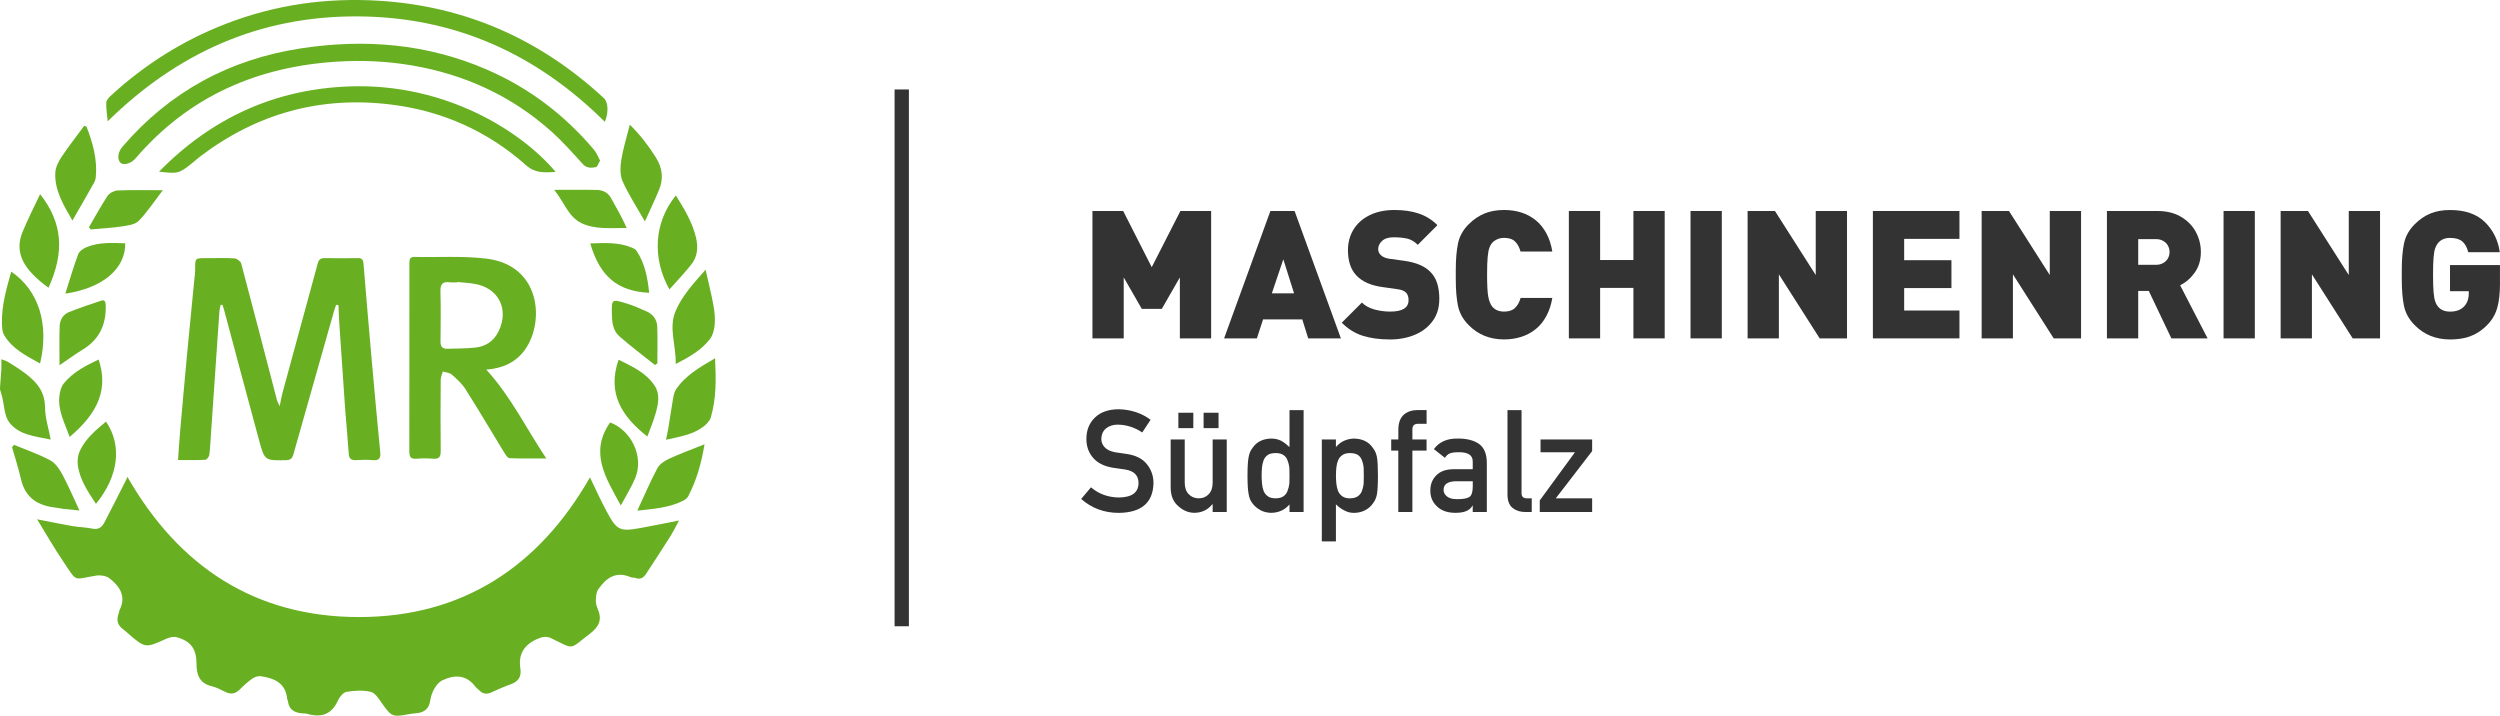
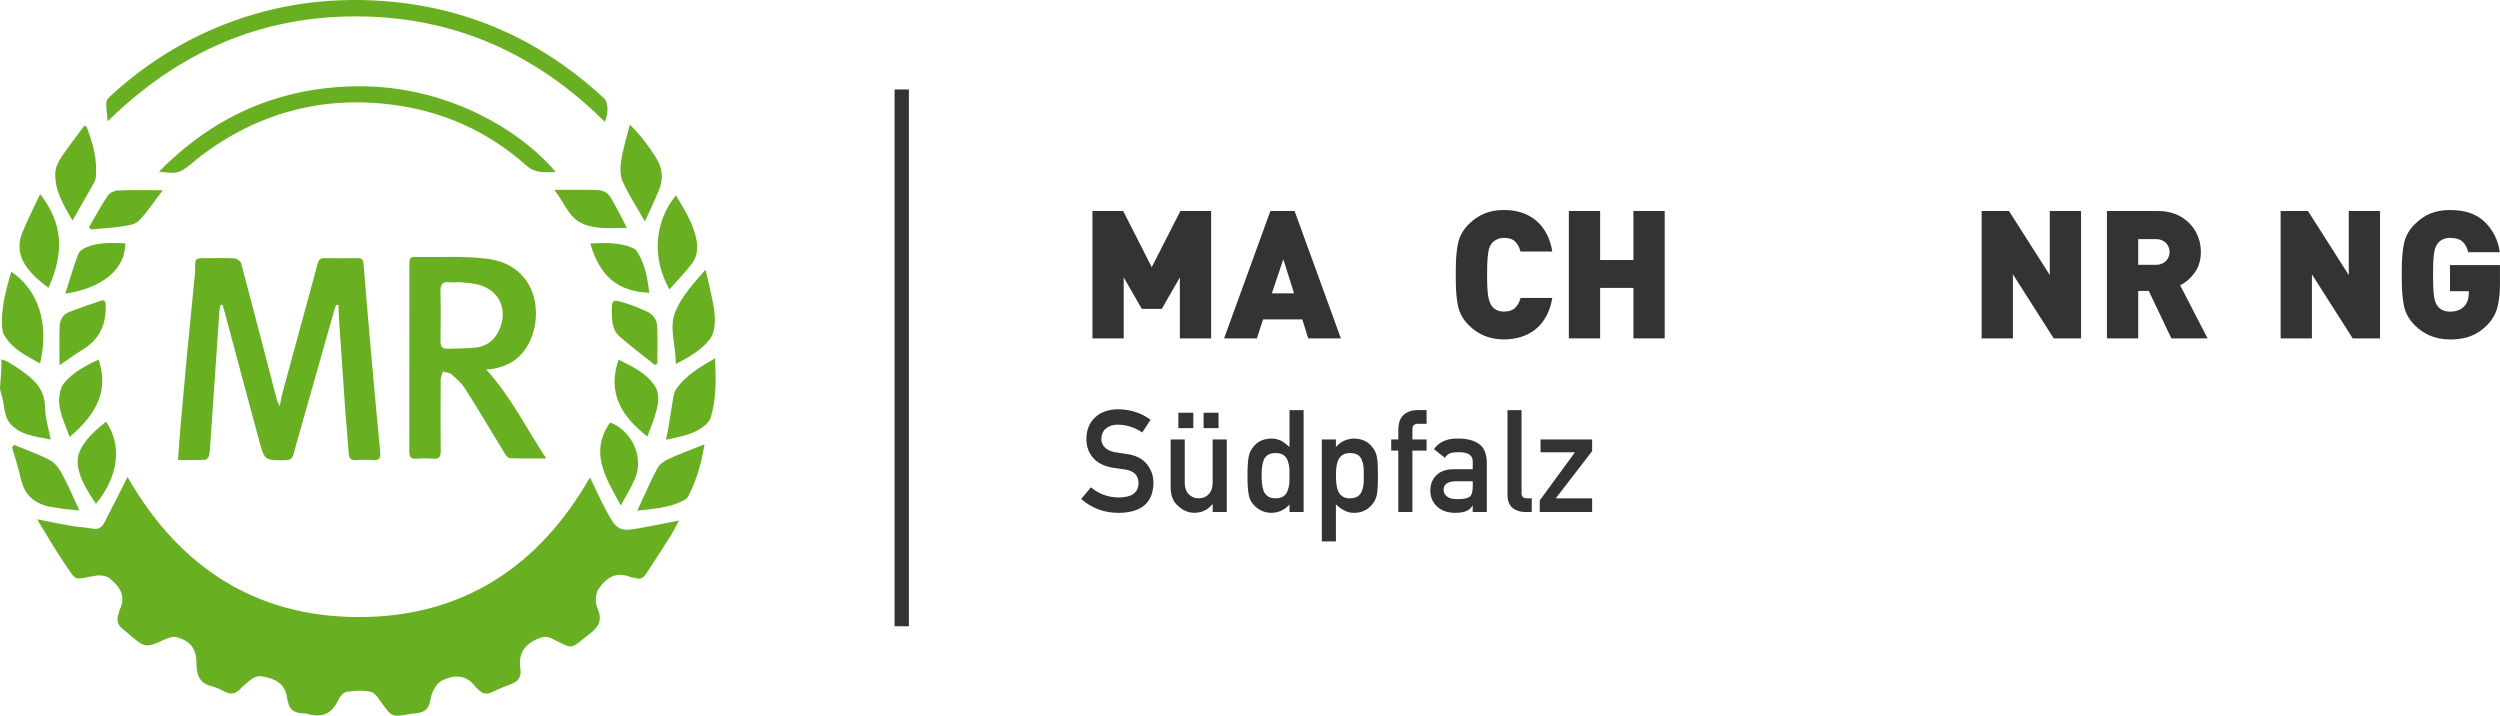
<svg xmlns="http://www.w3.org/2000/svg" id="Ebene_2" viewBox="0 0 698.6 200.02">
  <defs>
    <style>.cls-1{fill:#68b022;}.cls-2{fill:#333;}</style>
  </defs>
  <g id="Ebene_2-2">
    <g id="Ebene_1-2">
      <path class="cls-1" d="m12.58,113.89c0-5.11-3.1-7.89-6.76-10.45-1.22-.86-2.5-1.64-3.78-2.41-.4-.24-.89-.34-1.66-.63,0,1.15.04,1.98,0,2.81-.1,1.74-.25,3.47-.38,5.2v.39c.19.65.39,1.29.56,1.94.65,2.48.62,5.48,2.06,7.34,2.72,3.51,7.22,3.84,11.55,4.75-.6-3.23-1.57-6.08-1.58-8.93h-.01Z" />
      <path class="cls-1" d="m169.45,142.78c-1.65-3.07-3.07-6.26-4.59-9.38-14.28,24.96-35.61,39.02-64.52,39.03-28.98,0-50.36-14.06-64.73-39.17-.13.29-.21.52-.32.74-2.03,4-4.03,8.01-6.11,11.99-.67,1.28-1.61,2.09-3.31,1.74-1.84-.38-3.75-.41-5.6-.72-3.1-.53-6.19-1.18-9.9-1.9,2.64,4.29,4.85,8.2,7.37,11.9,4,5.87,2.49,4.89,9.2,3.83,1.16-.18,2.73.06,3.61.74,2.89,2.23,4.8,4.99,2.87,8.89-.14.28-.13.64-.25.94-.74,1.9-.29,3.41,1.4,4.57.43.29.8.67,1.19,1.01,4.86,4.18,4.84,4.15,10.63,1.54.89-.4,2.07-.71,2.96-.47,3.95,1.07,5.57,3.27,5.56,7.43,0,3.08.82,5.42,4.19,6.25,1.31.32,2.57.95,3.78,1.57,1.63.84,2.94.58,4.21-.72,1.04-1.07,2.17-2.08,3.39-2.94.63-.45,1.58-.79,2.32-.69,3.74.53,6.97,1.8,7.44,6.27.03.25.18.49.22.75.31,2.4,1.92,3.21,4.08,3.37.39.03.8-.02,1.17.09,3.95,1.17,6.94.31,8.74-3.72.44-.99,1.47-2.24,2.38-2.39,2.22-.35,4.63-.52,6.78,0,1.25.31,2.27,2,3.15,3.24,2.6,3.68,2.94,3.87,7.41,3.01.64-.12,1.29-.2,1.93-.25,2.16-.16,3.69-.99,4.08-3.37.19-1.14.51-2.33,1.08-3.33.54-.96,1.32-2.02,2.26-2.47,3.46-1.67,6.75-1.7,9.34,1.74.31.41.77.7,1.14,1.07.94.95,1.99,1.1,3.21.56,1.78-.8,3.56-1.63,5.4-2.27,2.17-.76,3.17-2.09,2.8-4.42-.62-3.94.97-6.59,4.62-8.24,1.42-.64,2.61-.92,4.06-.22,6.58,3.19,4.81,3.25,10.82-1.35,2.48-1.9,3.41-3.9,2.13-6.84-.33-.76-.57-1.65-.54-2.46.04-1.03.12-2.25.68-3.05,2.19-3.16,4.93-5.18,9.05-3.39.4.18.93.06,1.34.22,1.37.54,2.27-.07,2.97-1.15,2.28-3.49,4.56-6.97,6.78-10.49.85-1.34,1.53-2.78,2.43-4.42-3.78.74-7.12,1.44-10.48,2.05-6.14,1.11-6.85.81-9.82-4.72h0Z" />
      <path class="cls-1" d="m101.58,73.66c-.09-1.06-.43-1.54-1.51-1.53-3.13.03-6.26.04-9.39,0-1.11-.02-1.62.46-1.9,1.51-3.27,12.05-6.57,24.09-9.84,36.14-.28,1.03-.44,2.09-.78,3.72-.44-.97-.67-1.34-.78-1.75-3.31-12.71-6.59-25.42-9.97-38.11-.16-.62-1.19-1.38-1.86-1.43-2.33-.18-4.69-.08-7.04-.07-4.31,0-3.93-.29-3.98,3.65,0,.71-.14,1.43-.21,2.14-.7,7.18-1.41,14.36-2.09,21.54-.67,7.12-1.29,14.24-1.92,21.36-.22,2.5-.37,5.01-.56,7.72,2.72,0,5.19.07,7.64-.07.41-.02,1.04-.87,1.11-1.39.27-2.19.35-4.4.51-6.6.76-11.16,1.52-22.31,2.3-33.47.04-.61.22-1.21.34-1.82.18,0,.35,0,.53-.01.15.48.32.96.45,1.45,3.27,12.18,6.49,24.37,9.81,36.54,1.52,5.58,1.61,5.52,7.47,5.41,1.2-.02,1.75-.44,2.06-1.56,3.78-13.4,7.58-26.78,11.39-40.17.16-.57.39-1.12.58-1.68.21.02.43.05.64.07.07,1.51.1,3.02.2,4.52.55,8.17,1.09,16.34,1.67,24.51.3,4.15.73,8.29,1,12.44.09,1.43.65,1.94,2.06,1.86,1.56-.1,3.14-.14,4.69,0,1.87.17,2.21-.69,2.05-2.3-.79-8.15-1.55-16.3-2.27-24.46-.83-9.39-1.63-18.78-2.4-28.17h0Z" />
      <path class="cls-1" d="m123.74,103.82c.84.26,1.88.3,2.49.83,1.41,1.24,2.86,2.55,3.85,4.11,3.69,5.82,7.18,11.76,10.78,17.64.39.63.96,1.6,1.49,1.63,3.27.15,6.55.08,10.3.08-5.63-8.48-9.86-17.24-16.76-24.82,4.76-.38,8.35-2.08,10.89-5.69,5.42-7.7,4.39-23.49-10.88-25.33-6.62-.8-13.39-.33-20.09-.47-1.35-.03-1.41.8-1.41,1.8.02,3.78,0,7.55,0,11.33,0,13.68.01,27.35-.02,41.03,0,1.46.18,2.39,1.99,2.23,1.55-.14,3.13-.12,4.69,0,1.67.13,2.11-.56,2.09-2.14-.07-6.64-.05-13.28,0-19.93,0-.77.39-1.54.59-2.31h0Zm-.66-22.42c-.05-1.97.59-2.78,2.57-2.52.7.09,1.43.02,2.15.02v-.1c1.55.16,3.11.25,4.65.49,6.87,1.07,9.94,7.14,6.83,13.39-1.34,2.69-3.58,4.13-6.45,4.45-2.58.28-5.19.23-7.79.33-1.4.05-1.95-.6-1.94-2.01.05-4.68.1-9.37-.02-14.05Z" />
-       <path class="cls-1" d="m37.89,44.24c14.9-17.37,34.14-25.71,56.67-27.04,6.83-.4,13.65-.08,20.43,1.06,14.82,2.51,27.97,8.52,39.17,18.55,3.09,2.77,5.86,5.9,8.65,8.99,1.14,1.26,2.44,1.15,3.74.9.42-.08.67-1.04,1.14-1.83-.59-1.08-.99-2.18-1.69-3.01-8.29-9.82-18.29-17.39-30.1-22.48-16.62-7.17-33.95-8.58-51.7-5.88-20.04,3.05-36.8,12.12-50.03,27.55-1.24,1.45-1.48,3.5-.5,4.42.89.84,2.97.23,4.22-1.23h0Z" />
      <path class="cls-1" d="m99.79,4.58c27.21.1,50.06,10.43,69.23,29.47,1.09-2.61.95-5.51-.27-6.63C150.99,11,130.14,1.71,105.92.21c-14.69-.91-28.96,1.1-42.71,6.41-11.99,4.62-22.69,11.35-32.15,20.03-.59.54-1.33,1.3-1.36,1.99-.09,1.59.21,3.21.4,5.25C49.67,14.71,72.56,4.48,99.79,4.58Z" />
      <path class="cls-1" d="m97.9,24.14c-20.89.69-38.59,8.71-53.46,23.81,5.11.67,5.64.54,9.14-2.28.76-.61,1.48-1.28,2.26-1.87,15.93-12.13,33.84-17.08,53.72-14.55,14.21,1.81,26.79,7.46,37.49,16.96,2.61,2.32,5.22,1.96,8.24,1.85-9.69-11.54-30.92-24.8-57.39-23.92h0Z" />
      <path class="cls-1" d="m11.2,101.57c2.6-10.98-.38-20.43-8.06-25.66-1.36,4.79-2.72,9.5-2.59,14.49.03,1.08.07,2.31.58,3.19,2.29,3.94,6.22,5.84,10.07,7.99h0Z" />
      <path class="cls-1" d="m188.81,101.73c3.82-1.99,7.17-3.87,9.55-6.95.84-1.09,1.24-2.7,1.36-4.11.15-1.78-.04-3.64-.37-5.41-.57-3.13-1.36-6.23-2.18-9.9-3.44,3.91-6.52,7.25-8.35,11.48-2.07,4.79.14,9.6,0,14.89h0Z" />
      <path class="cls-1" d="m199.82,100.11c-4.36,2.56-8.3,4.8-10.91,8.7-.55.82-.71,1.93-.89,2.94-.46,2.61-.82,5.24-1.25,7.86-.16.98-.4,1.95-.67,3.28,3.86-.87,7.41-1.41,10.36-3.6.89-.67,1.86-1.62,2.16-2.63,1.55-5.22,1.49-10.59,1.2-16.55Z" />
      <path class="cls-1" d="m13.55,80.42c4.56-10.06,3.94-18.17-2.34-26.17-1.75,3.74-3.48,7.08-4.9,10.54-2.39,5.84.23,10.51,7.25,15.63h-.01Z" />
      <path class="cls-1" d="m187.06,80.88c2.11-2.38,4.21-4.58,6.1-6.94,1.79-2.23,1.97-4.84,1.32-7.6-1.02-4.32-3.3-8-5.62-11.73-6.01,7.4-6.76,17.36-1.8,26.27h0Z" />
      <path class="cls-1" d="m26.29,51.04c.28-.5.44-1.1.49-1.67.43-4.91-.86-9.5-2.61-13.99-.21-.07-.43-.14-.64-.22-2.11,2.87-4.32,5.67-6.29,8.63-.88,1.32-1.72,2.94-1.79,4.46-.23,5.03,2.36,9.12,4.79,13.38,2.12-3.7,4.11-7.13,6.05-10.59Z" />
      <path class="cls-1" d="m180.21,61.89c1.45-3.22,2.76-5.97,3.93-8.78,1.32-3.16,1-6.15-.86-9.11-2-3.18-4.23-6.13-7.28-9.17-.9,3.6-1.89,6.7-2.39,9.88-.3,1.93-.4,4.23.36,5.93,1.65,3.71,3.91,7.15,6.24,11.24h0Z" />
      <path class="cls-1" d="m183.69,130.85c-2,3.76-3.67,7.7-5.6,11.85,4.57-.53,8.96-.77,12.97-2.87.5-.26,1.02-.69,1.27-1.18,2.27-4.35,3.61-8.99,4.55-14.5-3.7,1.48-6.87,2.63-9.91,4.04-1.25.58-2.65,1.5-3.27,2.65h0Z" />
      <path class="cls-1" d="m17.36,142.16c1.56.18,3.12.33,4.84.5-1.65-3.54-3.04-6.84-4.72-9.97-.82-1.53-1.95-3.25-3.4-4.03-3.22-1.74-6.74-2.93-10.13-4.35-.2.22-.39.43-.59.65.85,2.98,1.82,5.94,2.51,8.96,1.2,5.25,4.77,7.42,9.77,7.94.58.06,1.15.23,1.73.29h-.01Z" />
      <path class="cls-1" d="m183.22,115.51c.69-2.51,1.28-5.26-.2-7.59-2.43-3.82-6.48-5.55-10.16-7.4-3.29,9.44.97,15.91,8.04,21.47.8-2.21,1.71-4.31,2.31-6.49h.01Z" />
      <path class="cls-1" d="m19.45,122.1c8.28-6.96,10.78-13.65,8.11-21.64-3.61,1.73-7.16,3.53-9.73,6.67-.72.88-1.06,2.21-1.21,3.38-.54,4.14,1.48,7.69,2.83,11.59Z" />
      <path class="cls-1" d="m177.48,133.66c2.52-5.89-.94-13.35-6.99-15.61-5.89,8.43-1.19,15.5,2.99,23.21,1.49-2.8,2.95-5.12,4.01-7.6h0Z" />
      <path class="cls-1" d="m26.82,140.8c6.32-7.75,7.37-16.31,2.8-22.99-2.86,2.39-5.73,4.77-7.32,8.22-.54,1.16-.72,2.67-.55,3.95.54,4.1,2.83,7.43,5.07,10.83h0Z" />
      <path class="cls-1" d="m170.97,87.69c.04,2.32.3,4.7,2.11,6.29,3.2,2.81,6.62,5.36,9.95,8.03.22-.16.45-.33.67-.49,0-3.42.09-6.85-.04-10.26-.07-1.85-1.08-3.37-2.81-4.16-1.94-.88-3.92-1.75-5.95-2.36-3.97-1.2-4-1.12-3.92,2.97v-.02Z" />
      <path class="cls-1" d="m23.2,97.63c4.64-2.83,6.49-7.03,6.35-12.32-.03-.97-.26-1.64-1.32-1.28-3,1-6.01,2.01-8.95,3.18-1.64.65-2.53,2.18-2.6,3.85-.15,3.48-.05,6.97-.05,11,2.49-1.69,4.48-3.15,6.57-4.43Z" />
      <path class="cls-1" d="m176.77,69.28c-3.76-1.61-7.68-1.43-11.83-1.25,2.72,9.26,7.62,13.34,16.47,13.8-.46-4.18-1.16-8.21-3.54-11.75-.24-.35-.69-.62-1.09-.79h-.01Z" />
      <path class="cls-1" d="m45.52,53.15c-4.67,0-8.67-.1-12.66.07-.97.04-2.27.72-2.8,1.51-1.88,2.84-3.5,5.85-5.22,8.8.18.19.37.39.55.58,2.9-.27,5.82-.41,8.69-.84,1.63-.25,3.66-.5,4.69-1.56,2.41-2.47,4.32-5.42,6.74-8.57h.01Z" />
      <path class="cls-1" d="m24.28,69.02c-.95.37-2.1,1.16-2.43,2.02-1.31,3.48-2.33,7.06-3.6,11.02,10.57-1.59,16.84-7.02,16.75-14.07-3.62-.14-7.27-.33-10.73,1.03h.01Z" />
      <path class="cls-1" d="m154.87,53.05c2.78,3.44,3.97,7.59,7.66,9.33,3.85,1.81,8.2,1.3,12.6,1.33-1.33-2.98-2.88-5.71-4.43-8.44-.86-1.51-2.3-2.16-3.91-2.19-3.75-.09-7.5-.03-11.92-.03h0Z" />
      <rect class="cls-2" x="249.98" y="25" width="4" height="150" />
    </g>
    <path class="cls-2" d="m338.44,94.56h-8.74v-17.04l-5.05,8.79h-5.59l-5.05-8.79v17.04h-8.74v-35.6h8.59l7.98,15.7,8.01-15.7h8.59v35.6Z" />
    <path class="cls-2" d="m374.7,94.56h-9.13l-1.66-5.3h-10.96l-1.73,5.3h-9.16l12.94-35.6h6.76l12.94,35.6Zm-13.09-12.6l-3-9.5-3.2,9.5h6.2Z" />
-     <path class="cls-2" d="m402.19,83.67c0,2.33-.61,4.34-1.84,6.03-1.23,1.69-2.89,2.97-4.98,3.85-2.09.87-4.4,1.31-6.92,1.31-2.95,0-5.51-.35-7.69-1.05-2.18-.7-4.12-1.91-5.81-3.64l5.62-5.62c.88.88,2.03,1.52,3.47,1.92,1.43.4,2.92.6,4.47.6,3.4,0,5.1-1.07,5.1-3.2,0-.91-.24-1.61-.71-2.1-.47-.49-1.25-.81-2.34-.95l-4.3-.61c-3.16-.44-5.54-1.49-7.15-3.15-1.63-1.68-2.44-4.06-2.44-7.15,0-2.16.53-4.1,1.57-5.8,1.05-1.7,2.56-3.03,4.52-3.99,1.96-.96,4.26-1.44,6.9-1.44s4.91.34,6.87,1.01c1.96.68,3.67,1.75,5.14,3.23l-5.49,5.49c-.91-.91-1.9-1.49-2.95-1.73-1.06-.24-2.33-.37-3.81-.37-1.4,0-2.47.33-3.2,1-.73.67-1.1,1.43-1.1,2.29,0,.63.24,1.19.71,1.66.55.55,1.37.9,2.44,1.05l4.3.59c3.12.46,5.46,1.44,7.01,2.95.93.9,1.6,1.98,2.01,3.26.42,1.28.62,2.79.62,4.55Z" />
    <path class="cls-2" d="m433.78,83.25c-.31,1.89-.87,3.58-1.67,5.07s-1.8,2.71-3,3.67c-1.2.96-2.54,1.68-4.04,2.15s-3.09.71-4.78.71c-3.95,0-7.25-1.33-9.88-4-1.56-1.56-2.55-3.34-2.98-5.32-.42-1.99-.63-4.51-.63-7.57v-2.39c0-3.06.21-5.59.63-7.58s1.42-3.77,2.98-5.33c1.33-1.33,2.8-2.33,4.39-2.99,1.59-.66,3.42-.99,5.49-.99,1.77,0,3.4.24,4.88.72s2.8,1.2,3.98,2.15,2.16,2.17,2.96,3.64,1.36,3.17,1.67,5.09h-8.89c-.31-1.16-.81-2.08-1.5-2.77-.69-.69-1.71-1.04-3.06-1.04-.75,0-1.42.14-2.01.42-.59.28-1.07.63-1.43,1.07-.31.39-.56.86-.74,1.4-.19.54-.33,1.38-.44,2.49-.11,1.12-.16,2.75-.16,4.92,0,2.88.11,4.9.32,6.07.21,1.16.55,2.07,1.03,2.72.78,1.01,1.93,1.51,3.44,1.51,1.32,0,2.33-.35,3.04-1.04.71-.69,1.22-1.62,1.53-2.77h8.89Z" />
    <path class="cls-2" d="m465.18,94.56h-8.74v-14.11h-9.3v14.11h-8.74v-35.6h8.74v13.7h9.3v-13.7h8.74v35.6Z" />
-     <path class="cls-2" d="m481.14,94.56h-8.74v-35.6h8.74v35.6Z" />
-     <path class="cls-2" d="m516.13,94.56h-7.64l-11.4-17.9v17.9h-8.74v-35.6h7.64l11.4,17.9v-17.9h8.74v35.6Z" />
-     <path class="cls-2" d="m547.55,94.56h-24.19v-35.6h24.19v7.79h-15.45v5.96h13.21v7.79h-13.21v6.27h15.45v7.79Z" />
+     <path class="cls-2" d="m481.14,94.56h-8.74h8.74v35.6Z" />
    <path class="cls-2" d="m581.53,94.56h-7.64l-11.4-17.9v17.9h-8.74v-35.6h7.64l11.4,17.9v-17.9h8.74v35.6Z" />
    <path class="cls-2" d="m616.88,94.56h-10.11l-6.31-13.26h-2.96v13.26h-8.74v-35.6h14.1c2.55,0,4.74.53,6.56,1.6s3.21,2.47,4.16,4.21c.95,1.74,1.43,3.62,1.43,5.64,0,2.23-.56,4.14-1.69,5.73s-2.5,2.78-4.1,3.58l7.67,14.84Zm-10.62-24.13c0-.63-.15-1.22-.45-1.78s-.74-.99-1.32-1.33c-.58-.33-1.25-.5-2.02-.5h-4.97v7.18h4.97c.77,0,1.44-.17,2.02-.5.58-.33,1.02-.77,1.32-1.31.3-.54.45-1.13.45-1.76Z" />
-     <path class="cls-2" d="m630.09,94.56h-8.74v-35.6h8.74v35.6Z" />
    <path class="cls-2" d="m665.08,94.56h-7.64l-11.4-17.9v17.9h-8.74v-35.6h7.64l11.4,17.9v-17.9h8.74v35.6Z" />
    <path class="cls-2" d="m698.6,79.01c0,2.93-.26,5.3-.79,7.1s-1.47,3.39-2.82,4.74c-.96.98-1.99,1.77-3.09,2.37-1.1.6-2.24,1.03-3.43,1.27s-2.46.37-3.83.37c-3.95,0-7.25-1.33-9.88-4-1.56-1.56-2.55-3.34-2.98-5.32-.42-1.99-.63-4.51-.63-7.57v-2.39c0-3.06.21-5.59.63-7.58s1.42-3.77,2.98-5.33c1.35-1.35,2.8-2.35,4.37-3,1.56-.65,3.4-.98,5.51-.98,4.23,0,7.48,1.13,9.77,3.39,2.29,2.26,3.66,5.06,4.13,8.4h-8.81c-.36-1.4-.93-2.42-1.71-3.05s-1.91-.95-3.39-.95-2.65.52-3.44,1.56c-.29.38-.53.83-.72,1.38-.19.54-.33,1.38-.43,2.51s-.15,2.75-.15,4.85.05,3.72.15,4.86c.1,1.14.24,1.99.43,2.54.19.55.43,1.02.72,1.39.78,1.01,1.93,1.51,3.44,1.51,1.71,0,3.01-.47,3.91-1.42.89-.89,1.34-2.16,1.34-3.78v-.51h-5.25v-7.3h13.96v4.96Z" />
    <path class="cls-2" d="m304.86,136.18c2.2,1.87,4.81,2.81,7.84,2.84,3.58-.05,5.4-1.38,5.45-3.97.03-2.12-1.17-3.4-3.6-3.83-1.11-.16-2.33-.33-3.65-.53-2.37-.4-4.18-1.31-5.41-2.72-1.27-1.45-1.91-3.21-1.91-5.28,0-2.49.8-4.5,2.4-6.02,1.55-1.51,3.75-2.28,6.6-2.31,3.43.08,6.41,1.06,8.94,2.94l-2.33,3.55c-2.07-1.41-4.35-2.14-6.83-2.19-1.29,0-2.36.33-3.22,1-.9.69-1.36,1.72-1.38,3.09,0,.82.31,1.56.93,2.23.62.68,1.61,1.15,2.97,1.41.76.13,1.79.28,3.1.45,2.59.37,4.5,1.32,5.73,2.87,1.22,1.52,1.84,3.3,1.84,5.32-.14,5.45-3.37,8.21-9.68,8.29-4.08,0-7.59-1.3-10.53-3.89l2.74-3.25Z" />
    <path class="cls-2" d="m327.12,122.8h3.94v12.09c0,1.37.37,2.44,1.12,3.21.73.77,1.66,1.15,2.8,1.15s2.06-.38,2.78-1.15c.73-.77,1.1-1.84,1.1-3.21v-12.09h3.94v20.27h-3.94v-2.17h-.08c-1.3,1.6-2.99,2.4-5.08,2.4-1.63-.03-3.09-.64-4.4-1.83-1.42-1.17-2.15-2.9-2.17-5.18v-13.49Zm2.16-7.46h4.18v4.29h-4.18v-4.29Zm7.05,0h4.18v4.29h-4.18v-4.29Z" />
    <path class="cls-2" d="m360.34,140.96c-1.3,1.52-2.99,2.3-5.09,2.35-1.18-.03-2.2-.28-3.04-.76-.88-.47-1.62-1.09-2.21-1.88-.54-.64-.9-1.5-1.08-2.6-.21-1.04-.32-2.76-.32-5.16s.11-4.17.32-5.2c.18-1.04.54-1.88,1.08-2.52,1.11-1.7,2.86-2.58,5.25-2.64,1.01,0,1.94.21,2.8.64.79.45,1.55,1.04,2.29,1.75v-10.34h3.94v28.48h-3.94v-2.12Zm-3.88-14.35c-.93,0-1.65.16-2.14.49-.54.35-.94.84-1.19,1.45-.24.61-.4,1.28-.47,2-.08.77-.11,1.56-.11,2.37s.04,1.52.11,2.25c.08.77.23,1.46.47,2.08.25.59.65,1.07,1.19,1.45.49.37,1.2.55,2.14.55s1.67-.2,2.21-.59c.54-.38.91-.88,1.12-1.49.25-.61.42-1.3.51-2.06.03-.75.04-1.48.04-2.2,0-.78-.01-1.54-.04-2.25-.09-.72-.26-1.38-.51-2-.2-.61-.57-1.11-1.12-1.49s-1.28-.57-2.21-.57Z" />
    <path class="cls-2" d="m369.37,122.8h3.94v2.11c1.31-1.51,3-2.3,5.07-2.36,2.41.07,4.17.95,5.28,2.66.54.64.91,1.48,1.11,2.52.19,1.03.28,2.77.28,5.23s-.1,4.11-.28,5.16c-.2,1.04-.57,1.89-1.12,2.56-.54.78-1.25,1.41-2.14,1.88-.87.48-1.92.74-3.14.76-1.01,0-1.91-.23-2.7-.68-.86-.42-1.64-.98-2.36-1.71v10.36h-3.94v-28.48Zm7.82,16.45c.93,0,1.67-.18,2.21-.55.54-.38.93-.86,1.15-1.45.25-.61.42-1.29.51-2.04.03-.73.04-1.48.04-2.25,0-.81-.01-1.6-.04-2.37-.09-.77-.26-1.45-.51-2.04-.23-.61-.61-1.1-1.15-1.45-.54-.33-1.28-.49-2.21-.49-.88,0-1.58.19-2.1.57-.54.38-.94.88-1.19,1.49-.24.61-.4,1.28-.47,2-.08.76-.11,1.52-.11,2.29,0,.72.04,1.44.11,2.16.08.76.23,1.44.47,2.06.25.61.65,1.11,1.19,1.49.52.39,1.22.59,2.1.59Z" />
    <path class="cls-2" d="m390.75,125.92h-1.99v-3.12h1.99v-2.68c0-1.93.52-3.35,1.55-4.26,1.01-.85,2.28-1.27,3.8-1.27h2.55v3.83h-2.26c-1.19-.04-1.76.52-1.71,1.69v2.69h3.96v3.12h-3.96v17.15h-3.94v-17.15Z" />
    <path class="cls-2" d="m411.55,141.28h-.08c-.37.69-.93,1.2-1.7,1.52-.76.34-1.8.51-3.14.51-2.19-.03-3.88-.62-5.07-1.8-1.25-1.15-1.87-2.61-1.87-4.39s.54-3.12,1.62-4.24c1.08-1.15,2.67-1.73,4.77-1.76h5.46v-2.14c.03-1.79-1.32-2.66-4.03-2.61-.98,0-1.76.1-2.33.31-.59.25-1.06.67-1.4,1.26l-3.1-2.44c1.5-2.02,3.71-3,6.63-2.95,2.47-.03,4.44.46,5.92,1.45,1.47,1.02,2.22,2.76,2.25,5.23v13.85h-3.94v-1.8Zm0-6.8h-4.74c-2.3.05-3.44.87-3.41,2.44,0,.69.3,1.28.89,1.76.57.53,1.51.8,2.82.8,1.66.03,2.82-.18,3.51-.61.62-.43.93-1.41.93-2.93v-1.47Z" />
    <path class="cls-2" d="m421.24,114.6h3.94v23.26c0,.92.49,1.39,1.48,1.39h1.37v3.83h-1.76c-1.44,0-2.62-.37-3.55-1.11-.98-.75-1.47-2.02-1.47-3.79v-23.57Z" />
    <path class="cls-2" d="m430.26,139.85l9.84-13.46h-9.61v-3.59h14.42v3.25l-10.16,13.2h10.16v3.83h-14.64v-3.22Z" />
  </g>
</svg>